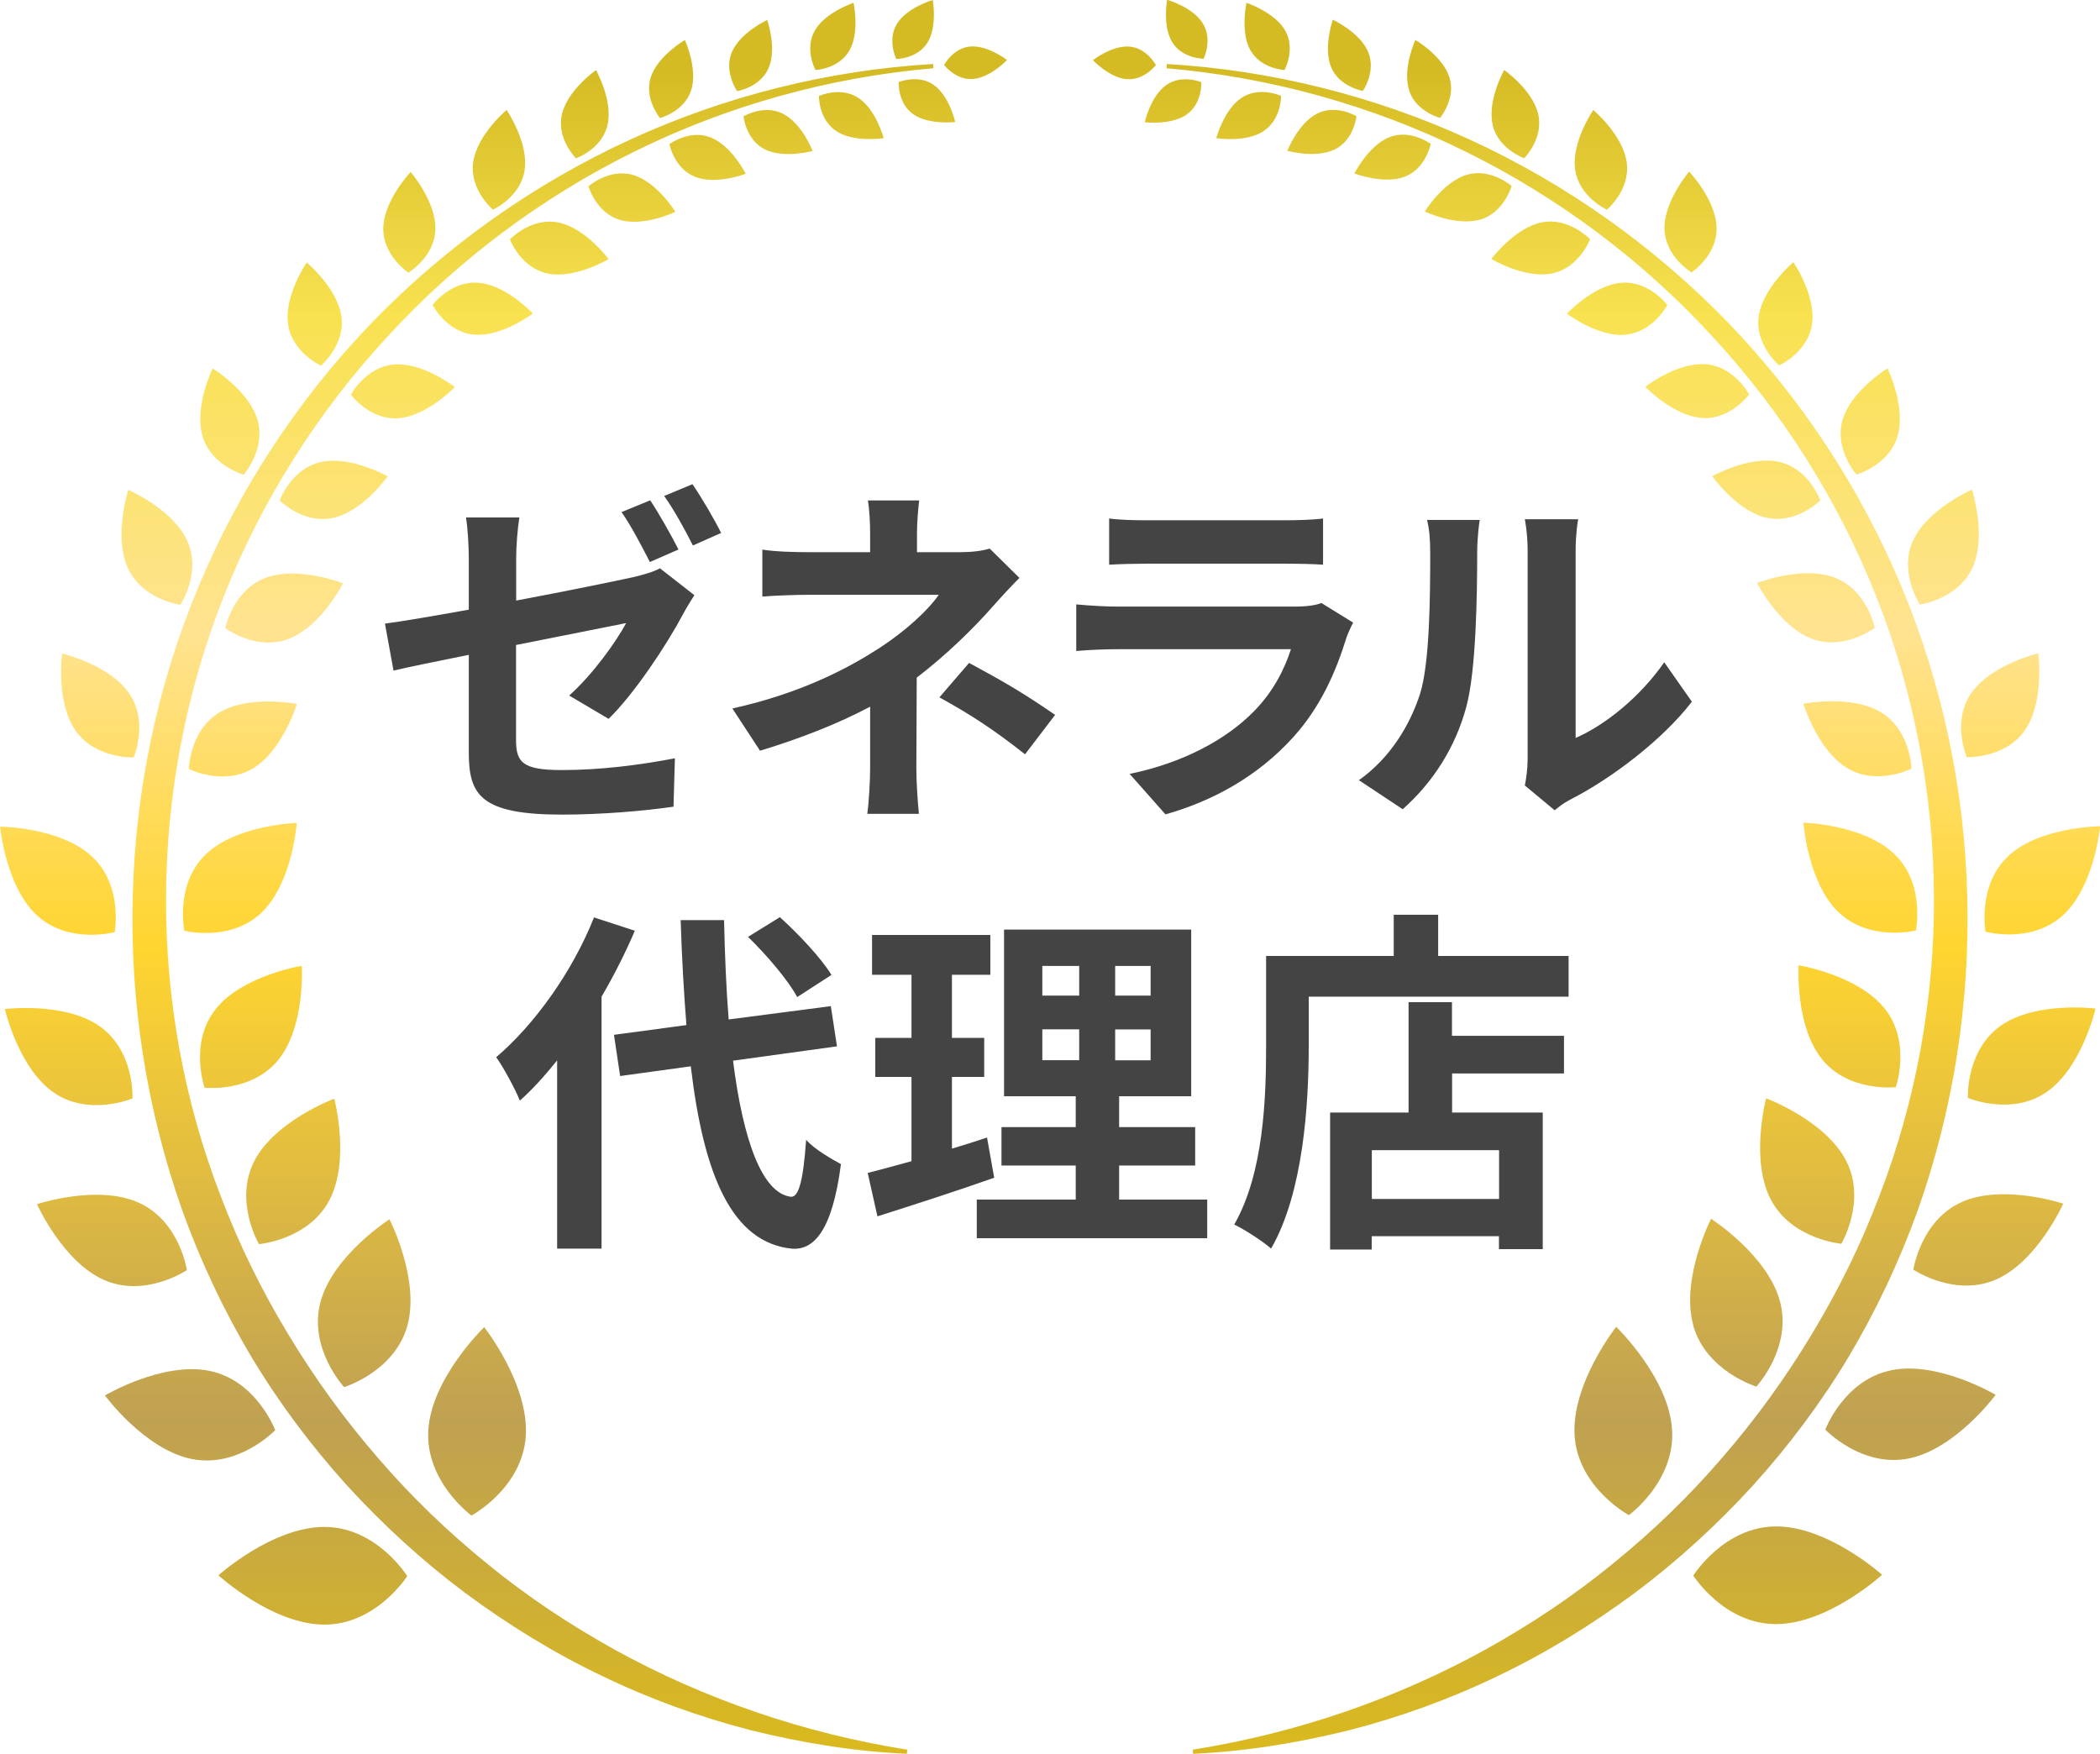
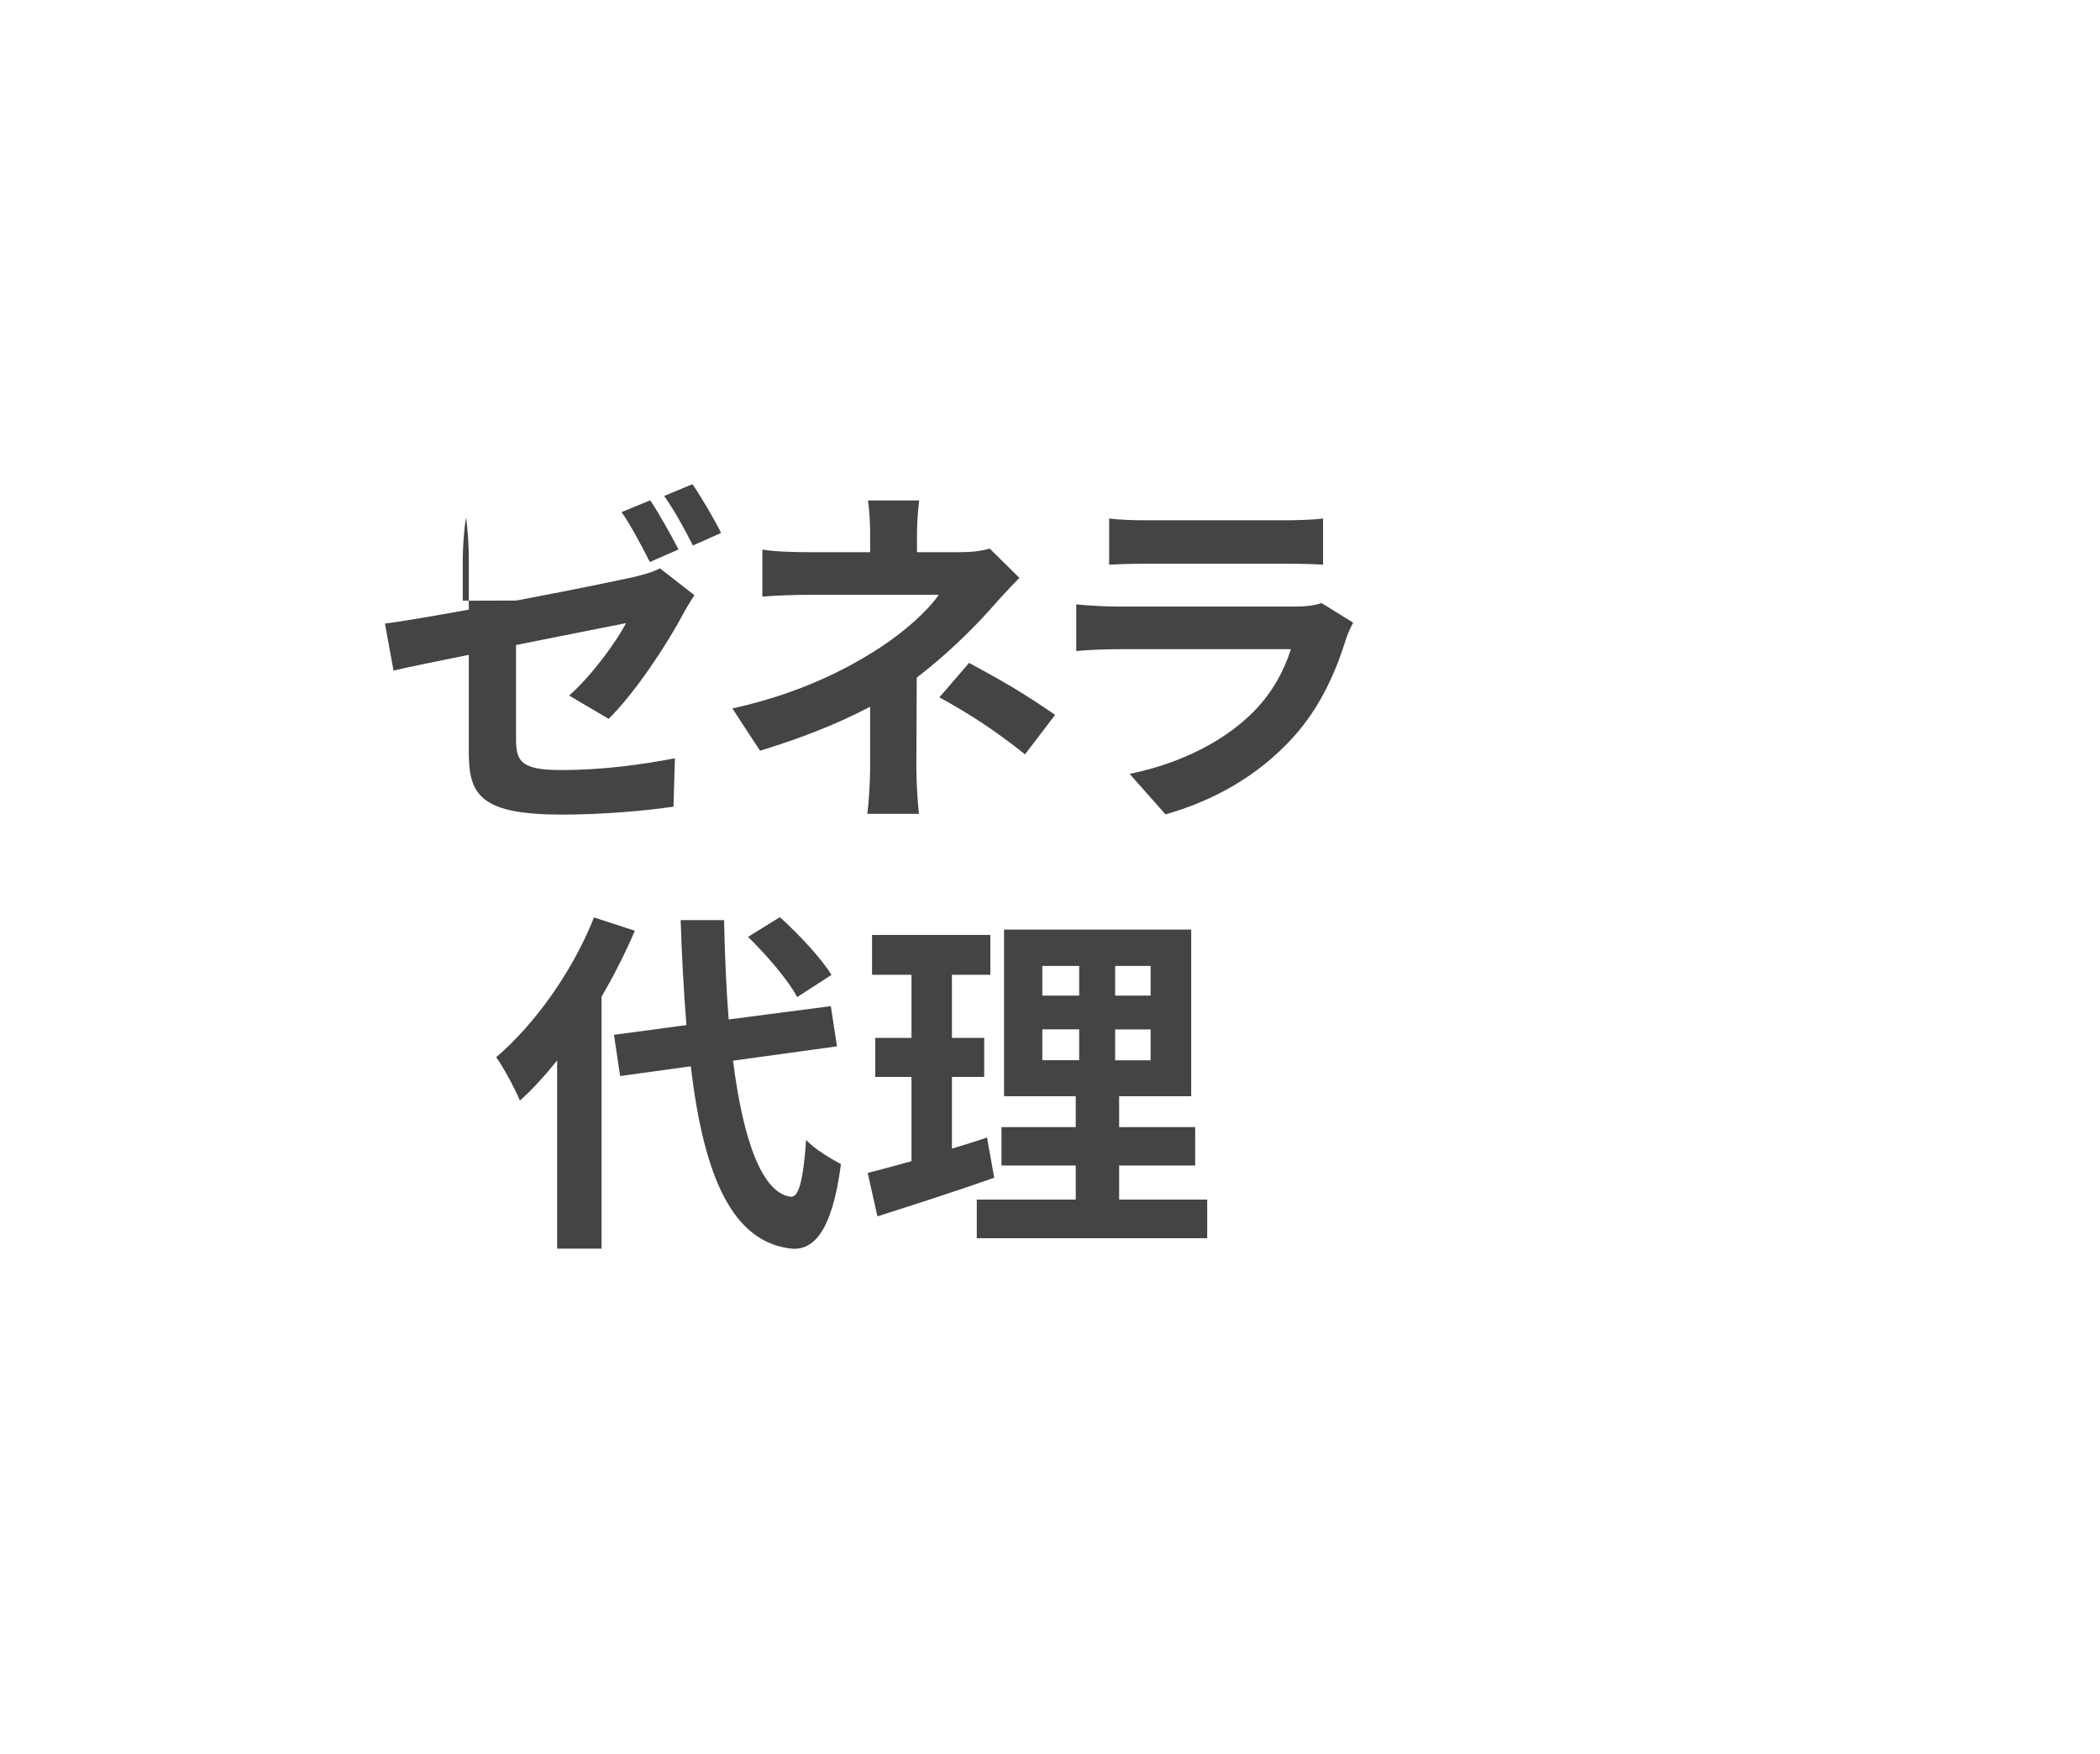
<svg xmlns="http://www.w3.org/2000/svg" id="_レイヤー_2" viewBox="0 0 164.04 137">
  <defs>
    <style>.cls-1{fill:#444;}.cls-2{fill:url(#_名称未設定グラデーション_2);}</style>
    <linearGradient id="_名称未設定グラデーション_2" x1="82.02" y1="0" x2="82.02" y2="137" gradientUnits="userSpaceOnUse">
      <stop offset=".04" stop-color="#d5bb23" />
      <stop offset=".18" stop-color="#f8e250" />
      <stop offset=".36" stop-color="#ffe390" />
      <stop offset=".54" stop-color="#ffd530" />
      <stop offset=".81" stop-color="#bfa152" />
      <stop offset="1" stop-color="#daba1d" />
    </linearGradient>
  </defs>
  <g id="_レイヤー_1-2">
    <g>
      <g>
-         <path class="cls-1" d="M40.32,46.91c4.06-.76,7.98-1.57,9.24-1.85,.81-.2,1.48-.39,1.99-.67l2.69,2.1c-.25,.39-.64,1.01-.9,1.51-1.23,2.32-3.78,6.19-5.8,8.15l-3.08-1.82c1.85-1.65,3.67-4.2,4.45-5.66-.87,.17-4.65,.92-8.6,1.71v7.42c0,1.74,.5,2.35,3.56,2.35s6.08-.39,8.85-.92l-.11,3.78c-2.32,.34-5.68,.62-8.71,.62-6.36,0-7.28-1.54-7.28-4.84v-7.64c-2.49,.5-4.7,.95-5.88,1.23l-.67-3.67c1.32-.17,3.78-.59,6.55-1.09v-3.98c0-.95-.08-2.38-.22-3.22h4.17c-.14,.84-.25,2.24-.25,3.22v3.28Zm10.44-3.02c-.59-1.15-1.46-2.83-2.21-3.89l2.24-.92c.7,1.04,1.68,2.8,2.21,3.84l-2.24,.98Zm3.36-1.29c-.59-1.18-1.48-2.8-2.24-3.86l2.21-.92c.73,1.06,1.76,2.83,2.24,3.81l-2.21,.98Z" />
+         <path class="cls-1" d="M40.32,46.91c4.06-.76,7.98-1.57,9.24-1.85,.81-.2,1.48-.39,1.99-.67l2.69,2.1c-.25,.39-.64,1.01-.9,1.51-1.23,2.32-3.78,6.19-5.8,8.15l-3.08-1.82c1.85-1.65,3.67-4.2,4.45-5.66-.87,.17-4.65,.92-8.6,1.71v7.42c0,1.74,.5,2.35,3.56,2.35s6.08-.39,8.85-.92l-.11,3.78c-2.32,.34-5.68,.62-8.71,.62-6.36,0-7.28-1.54-7.28-4.84v-7.64c-2.49,.5-4.7,.95-5.88,1.23l-.67-3.67c1.32-.17,3.78-.59,6.55-1.09v-3.98c0-.95-.08-2.38-.22-3.22c-.14,.84-.25,2.24-.25,3.22v3.28Zm10.44-3.02c-.59-1.15-1.46-2.83-2.21-3.89l2.24-.92c.7,1.04,1.68,2.8,2.21,3.84l-2.24,.98Zm3.36-1.29c-.59-1.18-1.48-2.8-2.24-3.86l2.21-.92c.73,1.06,1.76,2.83,2.24,3.81l-2.21,.98Z" />
        <path class="cls-1" d="M79.65,45.12c-.7,.7-1.57,1.65-2.16,2.32-1.43,1.62-3.56,3.72-5.88,5.49,0,2.24-.03,5.29-.03,7.06,0,1.12,.11,2.72,.2,3.58h-4.03c.11-.78,.22-2.46,.22-3.58v-4.79c-2.58,1.37-5.57,2.52-8.6,3.44l-2.16-3.3c5.4-1.2,9.02-3.14,11.42-4.68,2.16-1.4,3.89-3.02,4.7-4.2h-10.14c-1.01,0-2.77,.06-3.64,.14v-3.67c1.06,.17,2.6,.2,3.58,.2h4.84v-1.46c0-.87-.06-1.88-.17-2.58h4c-.08,.67-.17,1.71-.17,2.58v1.46h3.36c.87,0,1.65-.08,2.32-.28l2.3,2.27Zm-3.95,6.66c2.58,1.4,4.03,2.21,6.72,4.06l-2.35,3.08c-2.44-1.93-4.26-3.11-6.69-4.45l2.32-2.69Z" />
        <path class="cls-1" d="M105.71,48.62c-.2,.36-.42,.87-.53,1.18-.84,2.72-2.04,5.43-4.14,7.76-2.83,3.14-6.41,5.04-10,6.05l-2.8-3.16c4.23-.87,7.59-2.72,9.72-4.9,1.51-1.54,2.38-3.28,2.88-4.84h-13.52c-.67,0-2.07,.03-3.25,.14v-3.64c1.18,.11,2.38,.17,3.25,.17h13.86c.9,0,1.65-.11,2.04-.28l2.49,1.54Zm-19.07-8.12c.78,.11,1.96,.14,2.91,.14h10.78c.87,0,2.24-.03,3.02-.14v3.61c-.76-.06-2.07-.08-3.08-.08h-10.72c-.9,0-2.1,.03-2.91,.08v-3.61Z" />
-         <path class="cls-1" d="M106.15,60.94c2.46-1.74,3.98-4.31,4.76-6.69,.78-2.41,.81-7.7,.81-11.09,0-1.12-.08-1.88-.25-2.55h4.12c-.03,.11-.2,1.37-.2,2.52,0,3.3-.08,9.21-.84,12.04-.84,3.16-2.58,5.91-4.98,8.04l-3.42-2.27Zm12.96,.42c.11-.53,.22-1.32,.22-2.07v-16.32c0-1.26-.2-2.32-.22-2.41h4.17c-.03,.08-.2,1.18-.2,2.44v14.64c2.27-.98,5.04-3.19,6.92-5.91l2.16,3.08c-2.32,3.02-6.36,6.05-9.49,7.64-.59,.31-.87,.56-1.23,.84l-2.32-1.93Z" />
        <path class="cls-1" d="M49.59,72.7c-.73,1.71-1.6,3.44-2.6,5.15v19.68h-3.47v-14.7c-.95,1.18-1.9,2.24-2.91,3.14-.31-.78-1.26-2.58-1.85-3.39,3.02-2.58,5.96-6.69,7.64-10.92l3.19,1.04Zm7.67,10.14c.78,6.22,2.27,10.36,4.51,10.64,.64,.06,.98-1.34,1.2-4.45,.62,.73,2.1,1.57,2.72,1.9-.7,5.4-2.21,6.69-3.78,6.61-4.73-.45-6.94-5.71-7.95-14.25l-5.52,.76-.48-3.22,5.66-.76c-.2-2.52-.36-5.26-.45-8.2h3.39c.06,2.74,.17,5.38,.36,7.76l7.98-1.04,.48,3.14-8.12,1.12Zm5.01-4.96c-.7-1.32-2.38-3.28-3.84-4.7l2.49-1.54c1.48,1.34,3.22,3.19,4.03,4.51l-2.69,1.74Z" />
        <path class="cls-1" d="M77.67,91.99c-3.08,1.09-6.44,2.16-9.13,3.02l-.76-3.39c.98-.25,2.13-.56,3.42-.92v-6.58h-2.83v-3.05h2.83v-4.93h-3.08v-3.11h9.24v3.11h-3v4.93h2.52v3.05h-2.52v5.6c.92-.28,1.85-.56,2.74-.87l.56,3.14Zm16.63,1.71v3.02h-18v-3.02h7.73v-2.66h-5.8v-3h5.8v-2.41h-5.6v-13.02h14.62v13.02h-5.63v2.41h5.94v3h-5.94v2.66h6.89Zm-12.88-15.93h2.88v-2.32h-2.88v2.32Zm0,5.04h2.88v-2.41h-2.88v2.41Zm8.46-7.36h-2.77v2.32h2.77v-2.32Zm0,4.96h-2.77v2.41h2.77v-2.41Z" />
-         <path class="cls-1" d="M122.53,74.69v3.16h-20.3v3.89c0,4.51-.42,11.42-2.94,15.79-.62-.56-2.1-1.51-2.88-1.88,2.3-4,2.49-9.88,2.49-13.92v-7.06h9.97v-3.22h3.47v3.22h10.19Zm-9.1,6.22h8.74v2.94h-8.74v3.05h7.08v10.67h-3.42v-1.01h-9.94v1.04h-3.25v-10.7h6.13v-8.62h3.39v2.63Zm3.67,8.93h-9.94v3.81h9.94v-3.81Z" />
      </g>
-       <path class="cls-2" d="M72.92,5.33c-8.12,.7-16.08,2.91-23.34,6.5-7.27,3.58-13.85,8.51-19.3,14.45-5.48,5.92-9.85,12.84-12.8,20.31-2.96,7.47-4.48,15.48-4.51,23.49-.04,8.01,1.42,16,4.3,23.42,1.41,3.72,3.18,7.31,5.24,10.71,2.05,3.41,4.39,6.64,7,9.65,2.59,3.02,5.48,5.8,8.58,8.31,3.09,2.53,6.44,4.75,9.95,6.7,7.03,3.87,14.78,6.52,22.83,7.8l-.03,.32c-4.1-.18-8.18-.85-12.19-1.84-4-1.03-7.92-2.45-11.66-4.26-3.75-1.79-7.31-3.99-10.66-6.47-3.34-2.5-6.43-5.33-9.25-8.42-2.8-3.1-5.32-6.47-7.47-10.06-2.14-3.6-3.93-7.4-5.35-11.33-2.8-7.88-4.11-16.26-3.89-24.58,.2-8.32,1.94-16.59,5.15-24.24,3.2-7.66,7.83-14.68,13.57-20.63,5.75-5.93,12.59-10.78,20.06-14.22,7.47-3.44,15.57-5.46,23.74-5.94l.02,.32Zm5.75-.64s-1.5-1.16-2.86-1.06c-1.36,.11-2.06,1.44-2.06,1.44,0,0,.9,1.21,2.26,1.1,1.36-.11,2.66-1.49,2.66-1.49Zm-4.05,4.85s-.45-2.03-1.67-2.9c-1.22-.86-2.75-.23-2.75-.23,0,0-.09,1.65,1.13,2.51,1.22,.86,3.29,.61,3.29,.61ZM72.86,0s-2,.58-2.79,1.85-.06,2.76-.06,2.76c0,0,1.65-.01,2.44-1.28S72.86,0,72.86,0Zm-3.83,10.8s-.59-2.25-1.99-3.16c-1.4-.91-3.07-.14-3.07-.14,0,0-.03,1.84,1.37,2.75,1.4,.91,3.69,.54,3.69,.54ZM66.67,.22s-2.21,.73-3.03,2.18,.06,3.07,.06,3.07c0,0,1.84-.08,2.66-1.54s.31-3.72,.31-3.72Zm-3.19,11.57s-.84-2.17-2.33-2.91c-1.49-.75-3.07,.21-3.07,.21,0,0,.18,1.84,1.67,2.58s3.73,.12,3.73,.12Zm-3.55-10.23s-2.11,.98-2.76,2.51,.41,3.05,.41,3.05c0,0,1.82-.29,2.47-1.83s-.12-3.73-.12-3.73Zm-1.68,12.01s-1.1-2.2-2.75-2.84c-1.65-.64-3.21,.53-3.21,.53,0,0,.37,1.92,2.02,2.56s3.95-.25,3.95-.25Zm-4.76-10.44s-2.13,1.24-2.66,2.92,.73,3.17,.73,3.17c0,0,1.89-.49,2.43-2.17s-.49-3.92-.49-3.92Zm-.74,13.41s-1.42-2.32-3.29-2.87c-1.87-.55-3.49,.88-3.49,.88,0,0,.58,2.08,2.46,2.63,1.87,.55,4.32-.63,4.32-.63Zm-6.2-11.06s-2.23,1.56-2.66,3.46c-.43,1.9,1.1,3.43,1.1,3.43,0,0,2.04-.71,2.47-2.62s-.9-4.27-.9-4.27Zm.99,14.76s-1.8-2.44-3.93-2.86c-2.13-.43-3.78,1.32-3.78,1.32,0,0,.85,2.25,2.98,2.67s4.73-1.13,4.73-1.13Zm-7.97-11.65s-2.32,1.95-2.61,4.1,1.55,3.69,1.55,3.69c0,0,2.19-.99,2.48-3.15,.29-2.15-1.42-4.65-1.42-4.65Zm2.06,15.91s-2.06-2.22-4.23-2.41-3.61,1.73-3.61,1.73c0,0,1.1,2.14,3.26,2.32s4.57-1.65,4.57-1.65Zm-9.55-11.07s-2.09,2.2-2.14,4.37c-.05,2.17,1.96,3.5,1.96,3.5,0,0,2.06-1.23,2.11-3.4s-1.93-4.46-1.93-4.46Zm3.44,16.8s-2.47-1.93-4.71-1.76c-2.24,.17-3.4,2.36-3.4,2.36,0,0,1.47,2,3.71,1.84,2.24-.17,4.4-2.43,4.4-2.43Zm-11.56-9.73s-1.77,2.58-1.46,4.81c.31,2.22,2.57,3.25,2.57,3.25,0,0,1.9-1.6,1.6-3.82s-2.71-4.24-2.71-4.24Zm6.33,16.71s-2.9-1.64-5.23-1.12c-2.33,.52-3.21,3.01-3.21,3.01,0,0,1.86,1.87,4.19,1.35,2.33-.52,4.25-3.25,4.25-3.25Zm-13.68-8.43s-1.46,2.99-.79,5.29c.67,2.29,3.21,3.01,3.21,3.01,0,0,1.75-1.98,1.09-4.27s-3.51-4.03-3.51-4.03Zm10.19,16.78s-3.53-1.38-6.07-.42c-2.54,.97-3.13,3.92-3.13,3.92,0,0,2.4,1.81,4.94,.85,2.54-.97,4.26-4.35,4.26-4.35Zm-16.78-7.29s-1.16,3.61-.04,6.09c1.12,2.48,4.11,2.88,4.11,2.88,0,0,1.66-2.51,.54-4.99-1.12-2.48-4.6-3.98-4.6-3.98Zm13.17,16.72s-3.72-.74-6.05,.66c-2.33,1.4-2.39,4.41-2.39,4.41,0,0,2.68,1.36,5.01-.04,2.33-1.4,3.43-5.03,3.43-5.03Zm-18.34-3.94s-.51,3.76,1.04,6,4.55,2.11,4.55,2.11c0,0,1.19-2.76-.35-5-1.54-2.24-5.23-3.11-5.23-3.11Zm18.34,13.23s-4.68,.13-7.11,2.45c-2.43,2.32-1.68,5.97-1.68,5.97,0,0,3.61,.91,6.03-1.42,2.43-2.32,2.75-7,2.75-7Zm-23.18,.29s.42,4.67,2.89,6.94,6.06,1.3,6.06,1.3c0,0,.68-3.66-1.8-5.93-2.47-2.28-7.16-2.31-7.16-2.31Zm23.56,10.87s-4.63,.75-6.72,3.38c-2.1,2.63-.87,6.14-.87,6.14,0,0,3.69,.42,5.79-2.21,2.1-2.63,1.8-7.3,1.8-7.3ZM.38,78.82s1.04,4.57,3.79,6.5c2.75,1.93,6.18,.48,6.18,.48,0,0,.19-3.71-2.57-5.64-2.75-1.93-7.4-1.34-7.4-1.34Zm25.73,7s-4.62,1.72-6.24,4.86c-1.62,3.14,.36,6.5,.36,6.5,0,0,3.9-.33,5.52-3.47,1.62-3.14,.36-7.9,.36-7.9ZM2.89,94.06s2.01,4.5,5.24,5.92c3.23,1.42,6.47-.77,6.47-.77,0,0-.57-3.87-3.81-5.29-3.23-1.42-7.91,.14-7.91,.14Zm27.53,1.18s-4.4,2.82-5.38,6.44c-.98,3.62,1.84,6.67,1.84,6.67,0,0,3.97-1.21,4.95-4.83,.98-3.62-1.4-8.27-1.4-8.27Zm-22.23,13.75s3.09,4.22,6.77,4.97c3.67,.75,6.54-2.25,6.54-2.25,0,0-1.46-3.88-5.13-4.63-3.67-.75-8.17,1.92-8.17,1.92Zm29.63-5.32s-4.09,3.94-4.36,8c-.27,4.06,3.37,6.71,3.37,6.71,0,0,3.97-2.13,4.24-6.2s-3.25-8.52-3.25-8.52Zm-20.76,19.38s4.19,3.83,8.26,3.85c4.07,.02,6.49-3.79,6.49-3.79,0,0-2.38-3.83-6.45-3.84-4.07-.02-8.3,3.78-8.3,3.78ZM91.12,5.33c8.12,.7,16.08,2.91,23.34,6.5,7.27,3.58,13.85,8.51,19.3,14.45,5.48,5.92,9.85,12.84,12.8,20.31,2.96,7.47,4.48,15.48,4.51,23.49,.04,8.01-1.42,16-4.3,23.42-1.41,3.72-3.18,7.31-5.24,10.71-2.05,3.41-4.39,6.64-7,9.65-2.59,3.02-5.48,5.8-8.58,8.31-3.09,2.53-6.44,4.75-9.95,6.7-7.03,3.87-14.78,6.52-22.83,7.8l.03,.32c4.1-.18,8.18-.85,12.19-1.84,4-1.03,7.92-2.45,11.66-4.26,3.75-1.79,7.31-3.99,10.66-6.47,3.34-2.5,6.43-5.33,9.25-8.42,2.8-3.1,5.32-6.47,7.47-10.06,2.14-3.6,3.93-7.4,5.35-11.33,2.8-7.88,4.11-16.26,3.89-24.58-.2-8.32-1.94-16.59-5.15-24.24-3.2-7.66-7.83-14.68-13.57-20.63-5.75-5.93-12.59-10.78-20.06-14.22-7.47-3.44-15.57-5.46-23.74-5.94l-.02,.32Zm-3.09,.85c1.36,.11,2.26-1.1,2.26-1.1,0,0-.7-1.33-2.06-1.44s-2.86,1.06-2.86,1.06c0,0,1.3,1.38,2.66,1.49Zm4.68,2.75c1.22-.86,1.13-2.51,1.13-2.51,0,0-1.53-.64-2.75,.23s-1.67,2.9-1.67,2.9c0,0,2.07,.25,3.29-.61Zm-1.13-5.62c.78,1.27,2.44,1.28,2.44,1.28,0,0,.73-1.48-.06-2.76-.78-1.27-2.79-1.85-2.79-1.85,0,0-.38,2.05,.4,3.32Zm7.12,6.93c1.4-.91,1.37-2.75,1.37-2.75,0,0-1.67-.77-3.07,.14-1.4,.91-1.99,3.16-1.99,3.16,0,0,2.3,.37,3.69-.54Zm-1.02-6.31c.82,1.45,2.66,1.54,2.66,1.54,0,0,.88-1.62,.06-3.07-.82-1.45-3.03-2.18-3.03-2.18,0,0-.51,2.27,.31,3.72Zm6.61,7.73c1.49-.75,1.67-2.58,1.67-2.58,0,0-1.58-.96-3.07-.21s-2.33,2.91-2.33,2.91c0,0,2.24,.63,3.73-.12Zm-.3-6.39c.65,1.53,2.47,1.83,2.47,1.83,0,0,1.06-1.51,.41-3.05s-2.76-2.51-2.76-2.51c0,0-.77,2.2-.12,3.73Zm5.75,8.53c1.65-.64,2.02-2.56,2.02-2.56,0,0-1.57-1.17-3.21-.53-1.65,.64-2.75,2.84-2.75,2.84,0,0,2.3,.88,3.95,.25Zm.32-6.76c.53,1.68,2.43,2.17,2.43,2.17,0,0,1.26-1.49,.73-3.17s-2.66-2.92-2.66-2.92c0,0-1.03,2.24-.49,3.92Zm5.56,10.12c1.87-.55,2.46-2.63,2.46-2.63,0,0-1.62-1.43-3.49-.88-1.87,.55-3.29,2.87-3.29,2.87,0,0,2.45,1.18,4.32,.63Zm.97-7.42c.43,1.9,2.47,2.62,2.47,2.62,0,0,1.53-1.52,1.1-3.43-.43-1.9-2.66-3.46-2.66-3.46,0,0-1.34,2.37-.9,4.27Zm4.64,11.62c2.13-.43,2.98-2.67,2.98-2.67,0,0-1.65-1.74-3.78-1.32-2.13,.43-3.93,2.86-3.93,2.86,0,0,2.6,1.56,4.73,1.13Zm1.81-8.13c.29,2.15,2.48,3.15,2.48,3.15,0,0,1.85-1.54,1.55-3.69-.29-2.15-2.61-4.1-2.61-4.1,0,0-1.72,2.5-1.42,4.65Zm3.94,12.91c2.16-.19,3.26-2.32,3.26-2.32,0,0-1.45-1.92-3.61-1.73s-4.23,2.41-4.23,2.41c0,0,2.41,1.84,4.57,1.65Zm3.04-8.26c.05,2.17,2.11,3.4,2.11,3.4,0,0,2.01-1.32,1.96-3.5s-2.14-4.37-2.14-4.37c0,0-1.98,2.29-1.93,4.46Zm2.9,14.77c2.24,.17,3.71-1.84,3.71-1.84,0,0-1.16-2.2-3.4-2.36s-4.71,1.76-4.71,1.76c0,0,2.16,2.27,4.4,2.43Zm4.46-7.93c-.31,2.22,1.6,3.82,1.6,3.82,0,0,2.26-1.02,2.57-3.25,.31-2.22-1.46-4.81-1.46-4.81,0,0-2.4,2.01-2.71,4.24Zm.62,15.72c2.33,.52,4.19-1.35,4.19-1.35,0,0-.88-2.49-3.21-3.01s-5.23,1.12-5.23,1.12c0,0,1.92,2.72,4.25,3.25Zm5.93-7.64c-.67,2.29,1.09,4.27,1.09,4.27,0,0,2.54-.72,3.21-3.01s-.79-5.29-.79-5.29c0,0-2.84,1.74-3.51,4.03Zm-2.42,17.09c2.54,.97,4.94-.85,4.94-.85,0,0-.59-2.95-3.13-3.92-2.54-.97-6.07,.42-6.07,.42,0,0,1.72,3.38,4.26,4.35Zm7.92-7.66c-1.12,2.48,.54,4.99,.54,4.99,0,0,2.98-.4,4.11-2.88s-.04-6.09-.04-6.09c0,0-3.48,1.5-4.6,3.98Zm-5.13,17.77c2.33,1.4,5.01,.04,5.01,.04,0,0-.06-3.01-2.39-4.41-2.33-1.4-6.05-.66-6.05-.66,0,0,1.1,3.63,3.43,5.03Zm9.68-5.86c-1.54,2.24-.35,5-.35,5,0,0,3.01,.13,4.55-2.11,1.54-2.24,1.04-6,1.04-6,0,0-3.69,.87-5.23,3.11Zm-10.35,17.12c2.43,2.32,6.03,1.42,6.03,1.42,0,0,.75-3.64-1.68-5.97s-7.11-2.45-7.11-2.45c0,0,.33,4.67,2.75,7Zm13.27-4.41c-2.47,2.28-1.8,5.93-1.8,5.93,0,0,3.59,.98,6.06-1.3,2.47-2.28,2.89-6.94,2.89-6.94,0,0-4.69,.03-7.16,2.31Zm-14.6,15.86c2.1,2.63,5.79,2.21,5.79,2.21,0,0,1.23-3.51-.87-6.14-2.1-2.63-6.72-3.38-6.72-3.38,0,0-.3,4.68,1.8,7.3Zm13.99-2.59c-2.75,1.93-2.57,5.64-2.57,5.64,0,0,3.42,1.45,6.18-.48,2.75-1.93,3.79-6.5,3.79-6.5,0,0-4.65-.59-7.4,1.34Zm-17.97,13.56c1.62,3.14,5.52,3.47,5.52,3.47,0,0,1.99-3.37,.36-6.5-1.62-3.14-6.24-4.86-6.24-4.86,0,0-1.27,4.76,.36,7.9Zm14.95,.2c-3.23,1.42-3.81,5.29-3.81,5.29,0,0,3.23,2.19,6.47,.77,3.23-1.42,5.24-5.92,5.24-5.92,0,0-4.67-1.56-7.91-.14Zm-21.02,9.6c.98,3.62,4.95,4.83,4.95,4.83,0,0,2.82-3.05,1.84-6.67-.98-3.62-5.38-6.44-5.38-6.44,0,0-2.38,4.66-1.4,8.27Zm15.46,3.56c-3.67,.75-5.13,4.63-5.13,4.63,0,0,2.86,3,6.54,2.25,3.67-.75,6.77-4.97,6.77-4.97,0,0-4.5-2.67-8.17-1.92Zm-24.71,5.11c.27,4.06,4.24,6.2,4.24,6.2,0,0,3.65-2.65,3.37-6.71-.27-4.06-4.36-8-4.36-8,0,0-3.52,4.45-3.25,8.52Zm15.72,7.08c-4.07,.02-6.45,3.84-6.45,3.84,0,0,2.41,3.81,6.49,3.79,4.07-.02,8.26-3.85,8.26-3.85,0,0-4.22-3.8-8.3-3.78Z" />
    </g>
  </g>
</svg>